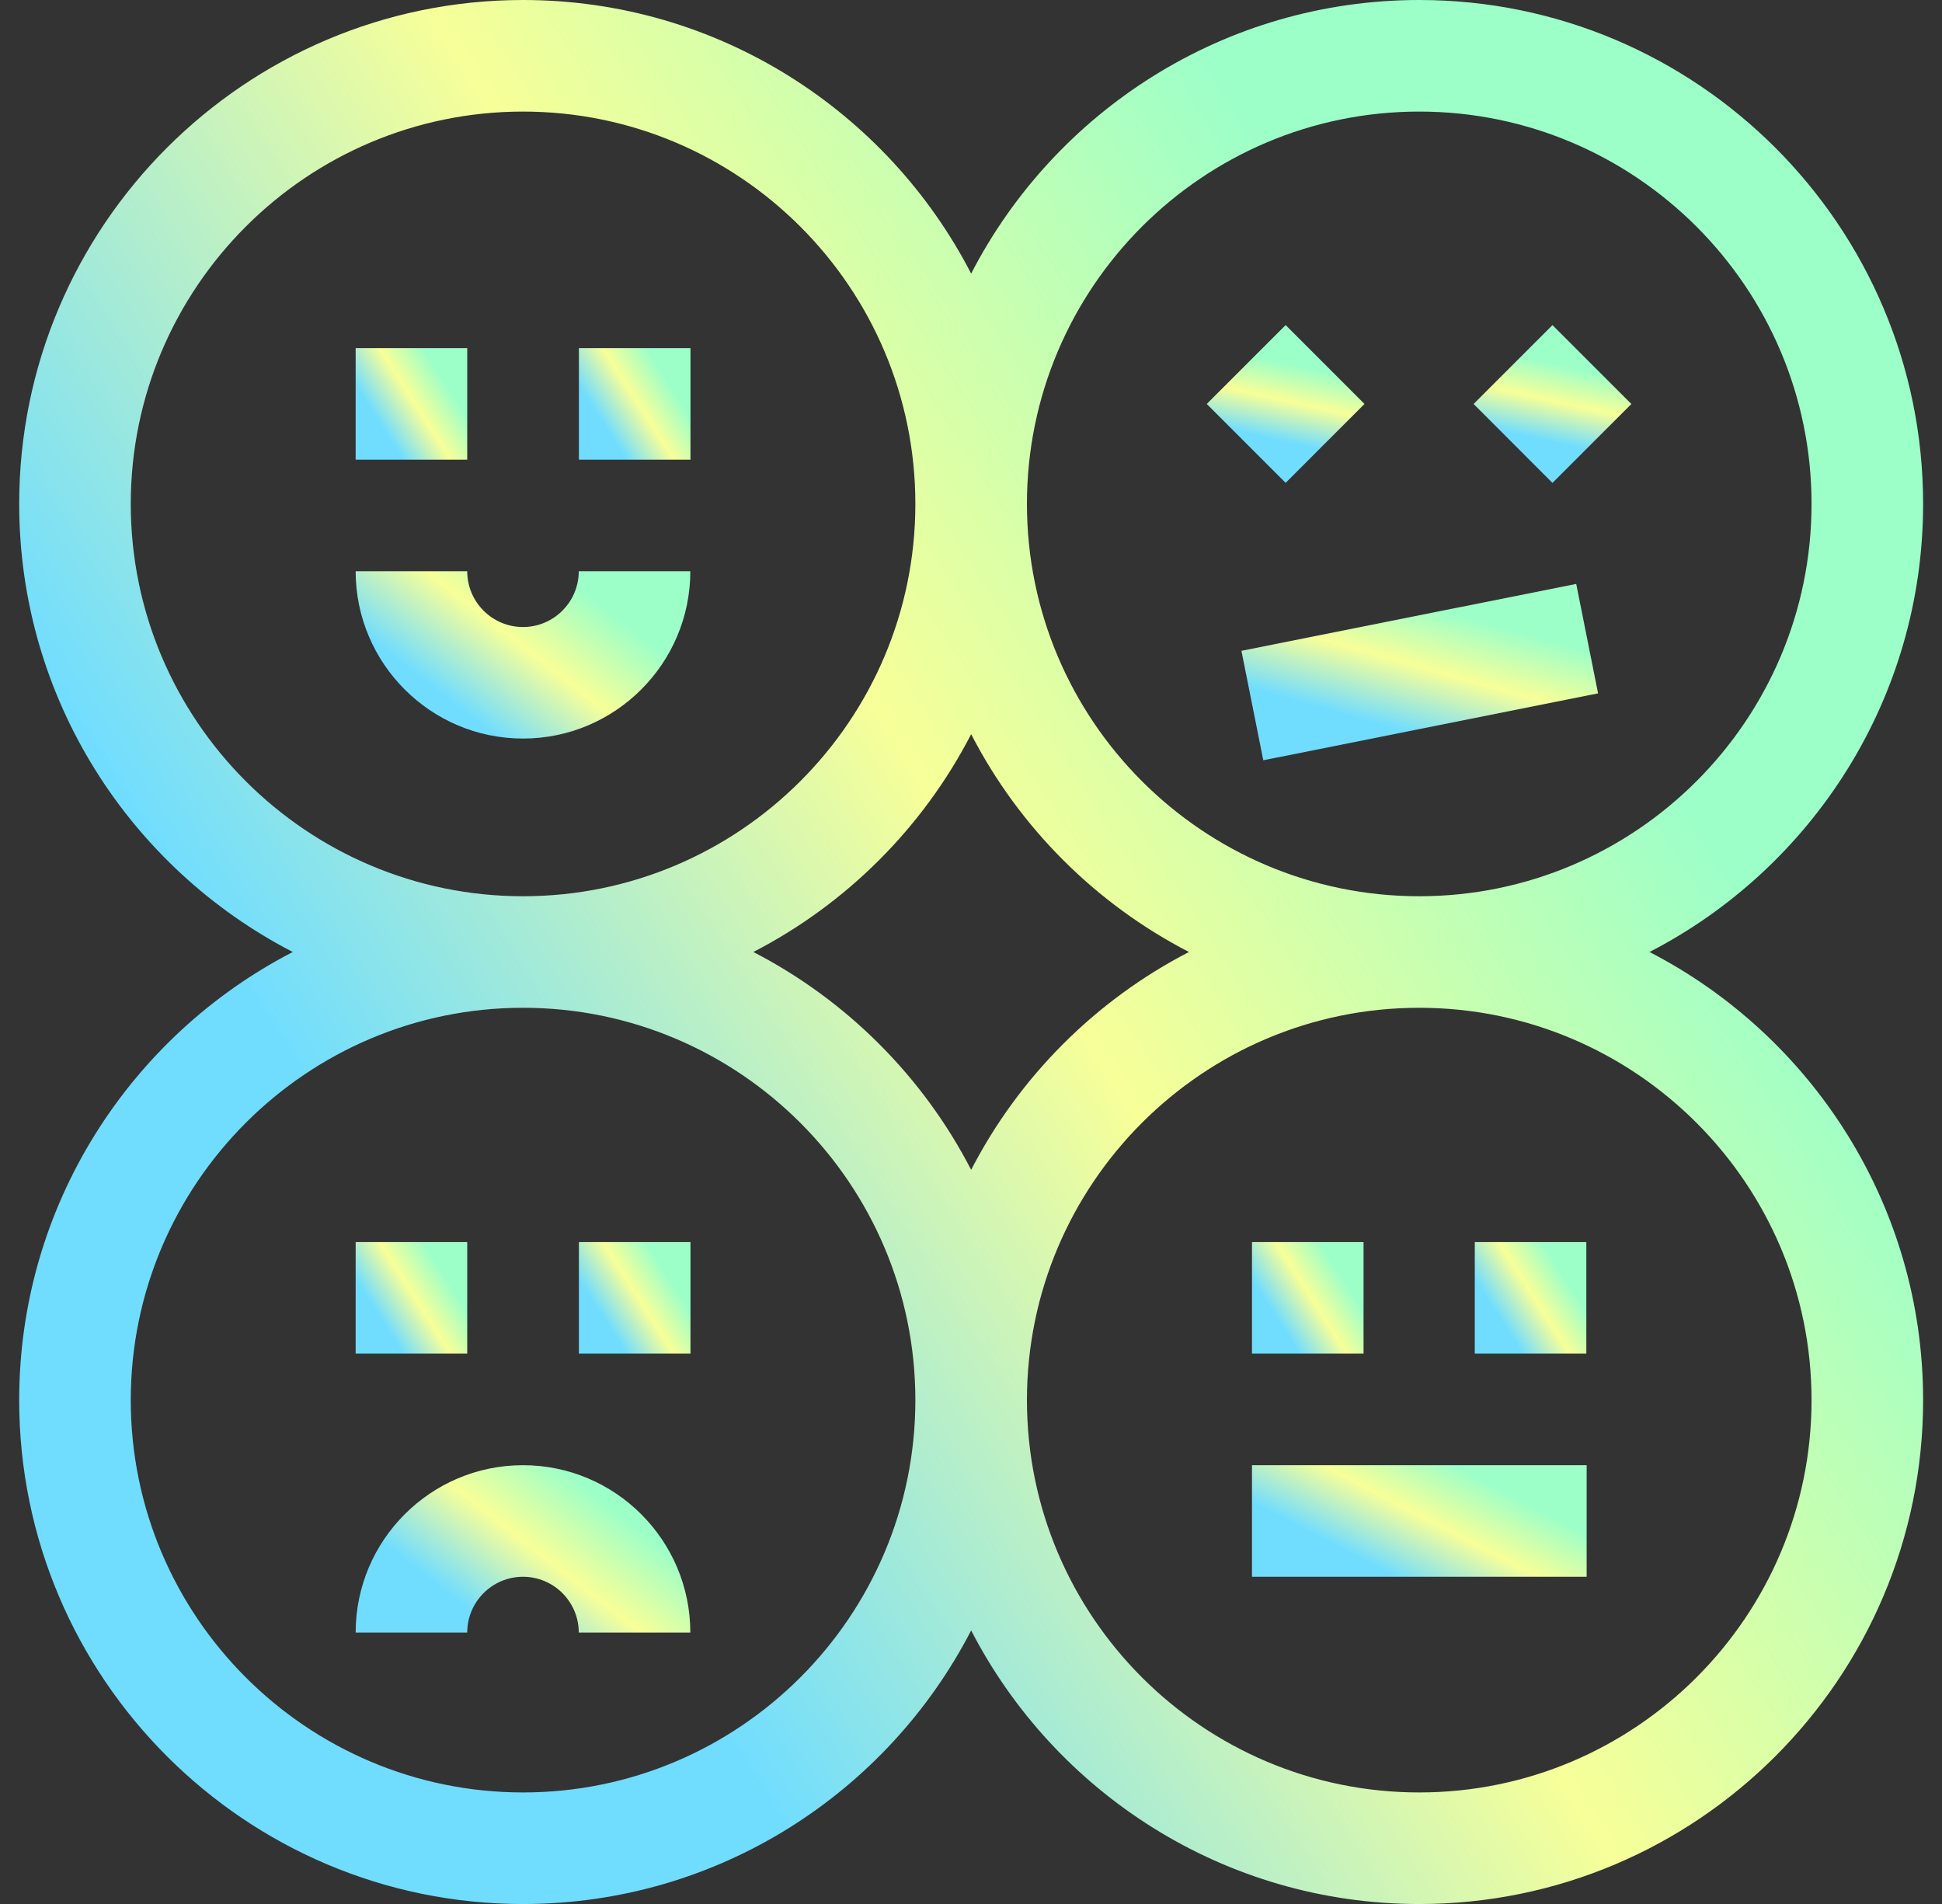
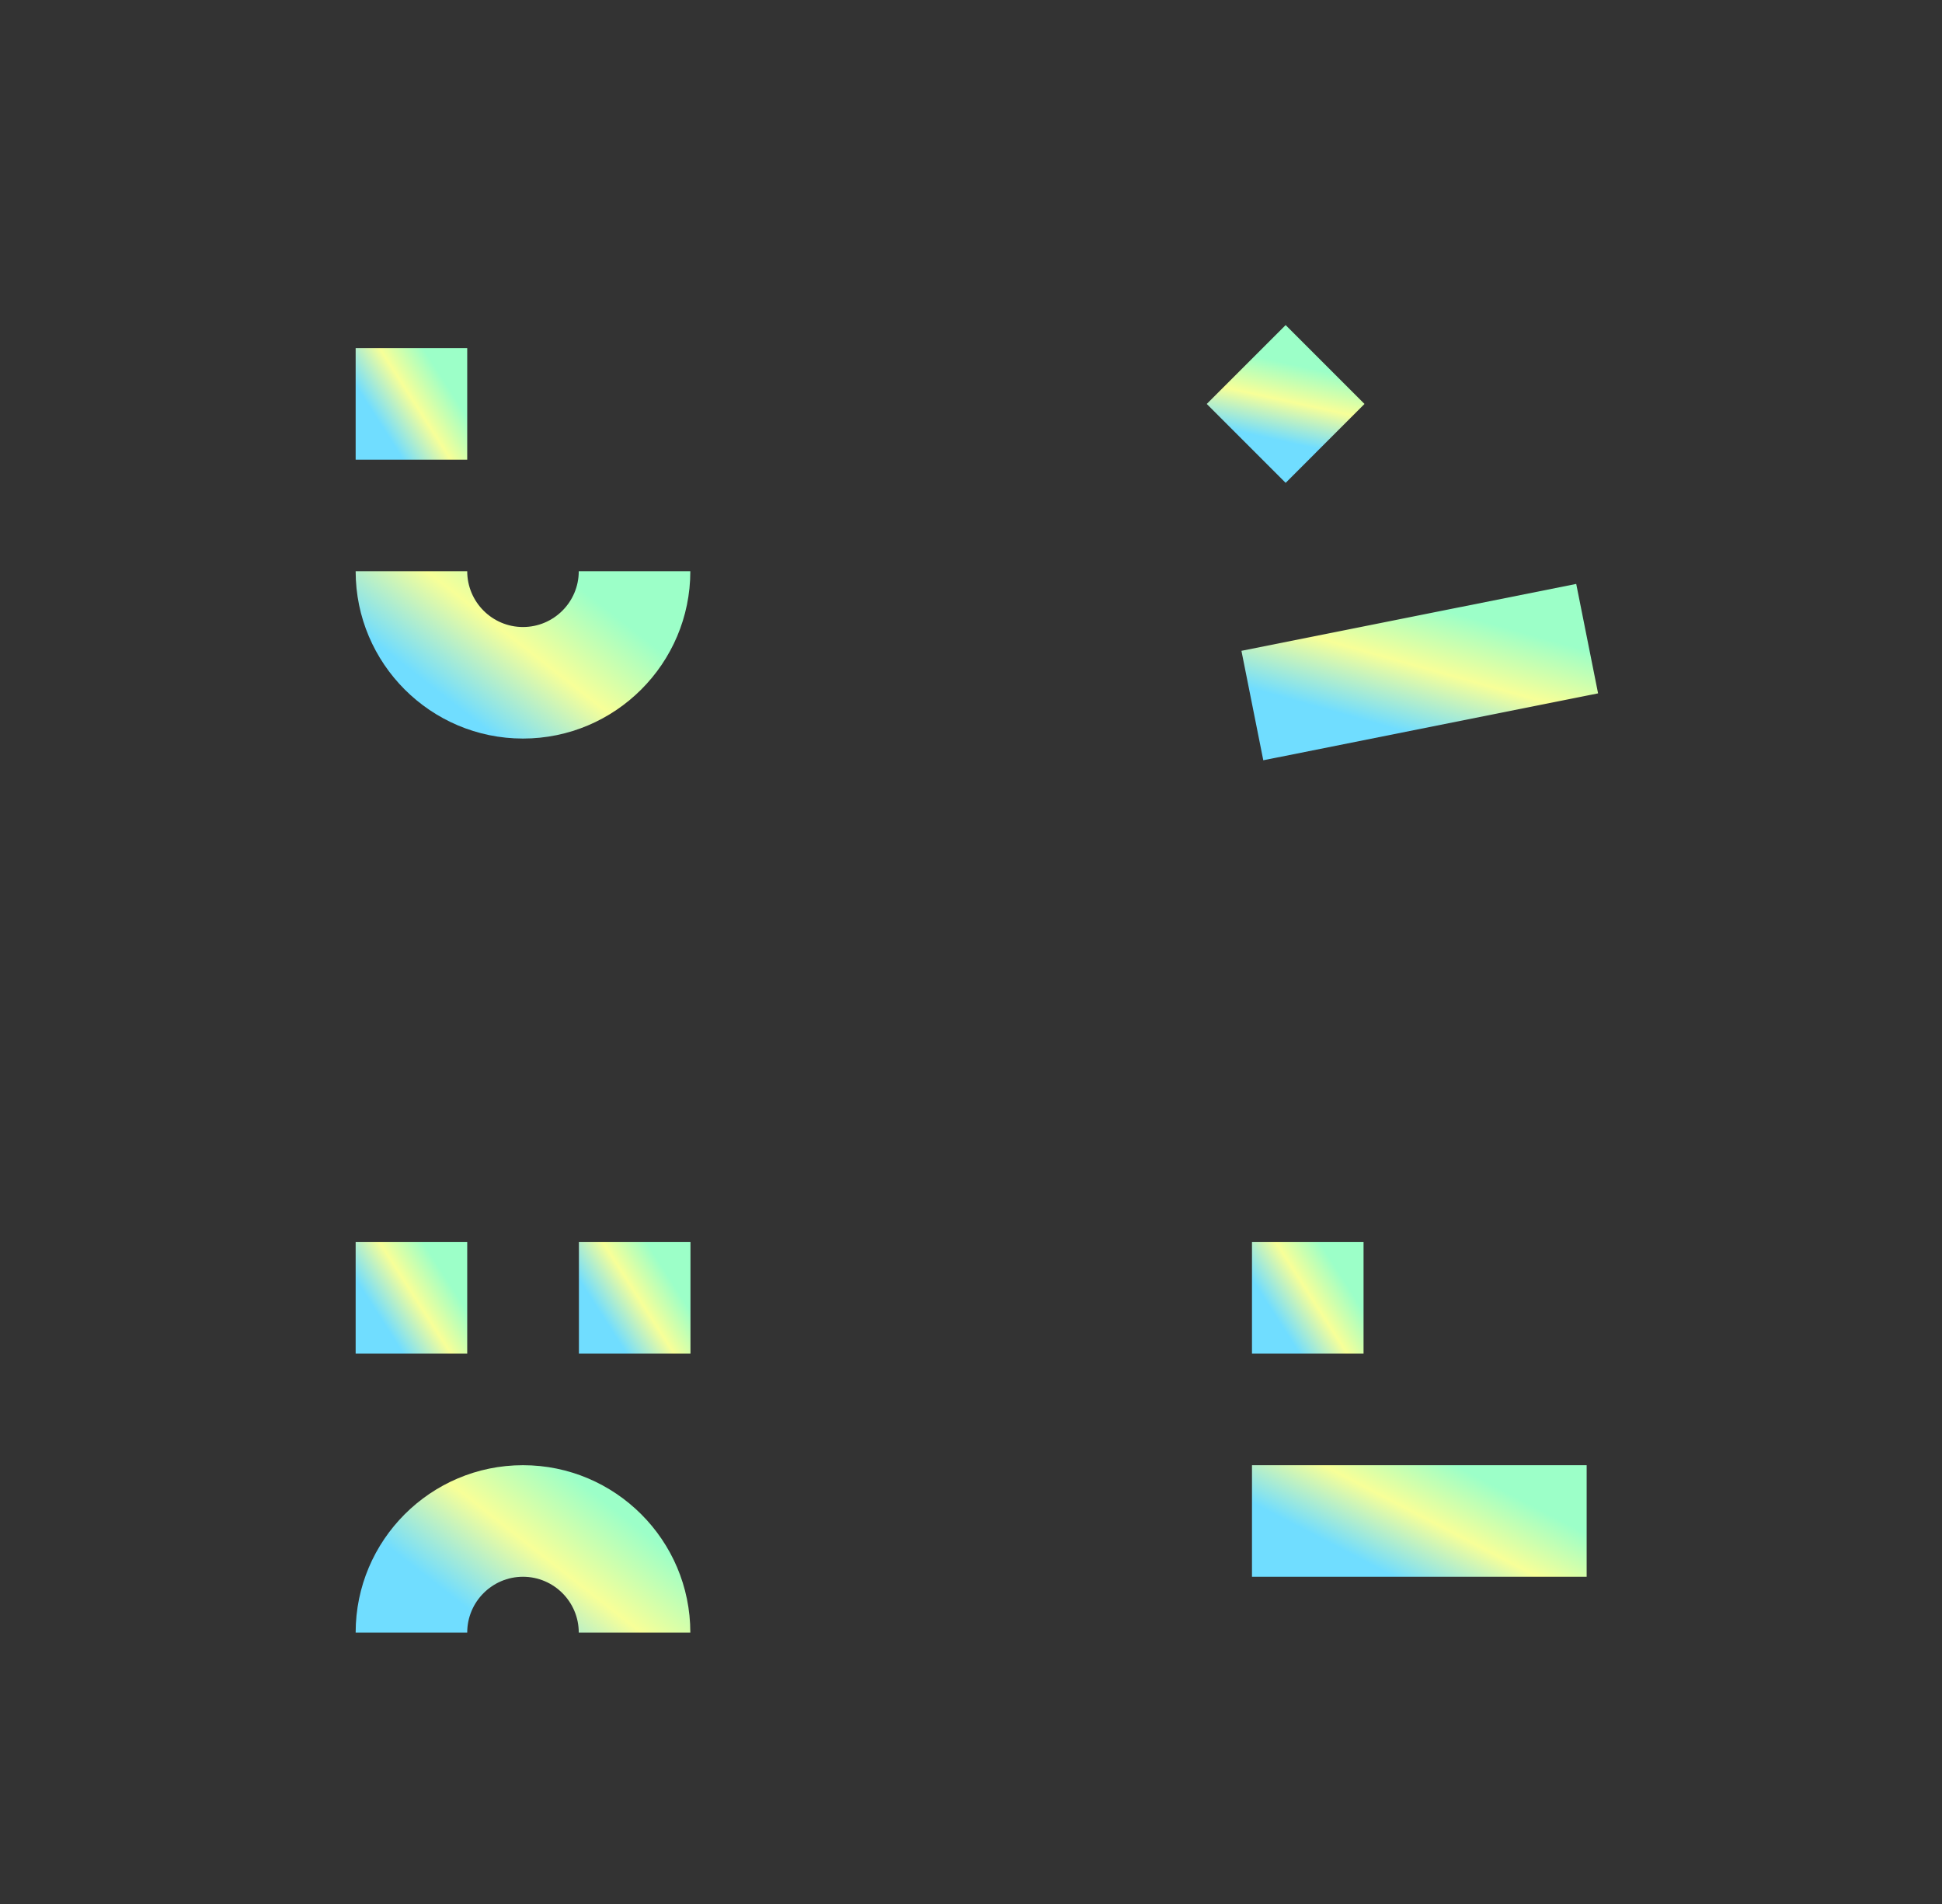
<svg xmlns="http://www.w3.org/2000/svg" width="51" height="50" viewBox="0 0 51 50" fill="none">
  <rect x="0" y="0" width="51" height="50" fill="#333333" stroke="none" />
  <path d="M9.34 9.142H12.27V12.071H9.34V9.142Z" fill="url(#paint0_linear_1203_53533)" />
-   <path d="M15.203 9.142H18.133V12.071H15.203V9.142Z" fill="url(#paint1_linear_1203_53533)" />
  <path d="M13.734 16.466C12.927 16.466 12.27 15.809 12.27 15.001H9.34C9.34 17.424 11.311 19.395 13.734 19.395C16.157 19.395 18.129 17.424 18.129 15.001H15.199C15.199 15.809 14.542 16.466 13.734 16.466Z" fill="url(#paint2_linear_1203_53533)" />
  <path d="M9.34 32.618H12.27V35.547H9.34V32.618Z" fill="url(#paint3_linear_1203_53533)" />
  <path d="M15.203 32.618H18.133V35.547H15.203V32.618Z" fill="url(#paint4_linear_1203_53533)" />
  <path d="M13.734 38.477C11.311 38.477 9.34 40.448 9.34 42.872H12.27C12.27 42.064 12.927 41.407 13.734 41.407C14.542 41.407 15.199 42.064 15.199 42.872H18.129C18.129 40.448 16.157 38.477 13.734 38.477Z" fill="url(#paint5_linear_1203_53533)" />
  <path d="M31.691 10.608L33.763 8.537L35.834 10.608L33.763 12.68L31.691 10.608Z" fill="url(#paint6_linear_1203_53533)" />
-   <path d="M38.699 10.609L40.77 8.538L42.842 10.609L40.77 12.681L38.699 10.609Z" fill="url(#paint7_linear_1203_53533)" />
  <path d="M32.602 17.091L41.394 15.334L41.968 18.208L33.176 19.965L32.602 17.091Z" fill="url(#paint8_linear_1203_53533)" />
-   <path d="M43.319 25C47.582 22.801 50.504 18.352 50.504 13.233C50.504 5.937 44.568 0 37.272 0C32.153 0 27.704 2.922 25.504 7.185C23.304 2.922 18.855 0 13.736 0C6.44 0 0.504 5.937 0.504 13.233C0.504 18.352 3.426 22.801 7.689 25C3.426 27.2 0.504 31.649 0.504 36.768C0.504 44.065 6.44 50.001 13.736 50.001C18.855 50.001 23.304 47.079 25.504 42.816C27.704 47.079 32.153 50.001 37.272 50.001C44.568 50.001 50.504 44.065 50.504 36.768C50.504 31.649 47.582 27.2 43.319 25ZM37.272 2.93C42.952 2.93 47.574 7.552 47.574 13.233C47.574 18.914 42.952 23.536 37.272 23.536C31.59 23.536 26.969 18.914 26.969 13.233C26.969 7.552 31.59 2.93 37.272 2.93ZM31.224 25C28.774 26.265 26.768 28.271 25.504 30.721C24.24 28.271 22.233 26.265 19.784 25C22.233 23.736 24.24 21.73 25.504 19.28C26.768 21.73 28.774 23.736 31.224 25ZM3.434 13.233C3.434 7.552 8.055 2.93 13.736 2.93C19.417 2.93 24.039 7.552 24.039 13.233C24.039 18.914 19.417 23.536 13.736 23.536C8.055 23.536 3.434 18.914 3.434 13.233ZM13.736 47.071C8.055 47.071 3.434 42.449 3.434 36.768C3.434 31.087 8.055 26.465 13.736 26.465C19.417 26.465 24.039 31.087 24.039 36.768C24.039 42.449 19.417 47.071 13.736 47.071ZM37.272 47.071C31.59 47.071 26.969 42.449 26.969 36.768C26.969 31.087 31.59 26.465 37.272 26.465C42.952 26.465 47.574 31.087 47.574 36.768C47.574 42.449 42.952 47.071 37.272 47.071Z" fill="url(#paint9_linear_1203_53533)" />
  <path d="M32.879 32.618H35.809V35.547H32.879V32.618Z" fill="url(#paint10_linear_1203_53533)" />
-   <path d="M38.73 32.618H41.66V35.547H38.73V32.618Z" fill="url(#paint11_linear_1203_53533)" />
  <path d="M32.879 38.477H41.668V41.407H32.879V38.477Z" fill="url(#paint12_linear_1203_53533)" />
  <defs>
    <linearGradient id="paint0_linear_1203_53533" x1="11.407" y1="9.594" x2="9.699" y2="10.689" gradientUnits="userSpaceOnUse">
      <stop stop-color="#9CFFC8" />
      <stop offset="0.479" stop-color="#F7FF98" />
      <stop offset="1" stop-color="#70DDFF" />
    </linearGradient>
    <linearGradient id="paint1_linear_1203_53533" x1="17.271" y1="9.594" x2="15.562" y2="10.689" gradientUnits="userSpaceOnUse">
      <stop stop-color="#9CFFC8" />
      <stop offset="0.479" stop-color="#F7FF98" />
      <stop offset="1" stop-color="#70DDFF" />
    </linearGradient>
    <linearGradient id="paint2_linear_1203_53533" x1="15.542" y1="15.68" x2="12.806" y2="19.186" gradientUnits="userSpaceOnUse">
      <stop stop-color="#9CFFC8" />
      <stop offset="0.479" stop-color="#F7FF98" />
      <stop offset="1" stop-color="#70DDFF" />
    </linearGradient>
    <linearGradient id="paint3_linear_1203_53533" x1="11.407" y1="33.07" x2="9.699" y2="34.165" gradientUnits="userSpaceOnUse">
      <stop stop-color="#9CFFC8" />
      <stop offset="0.479" stop-color="#F7FF98" />
      <stop offset="1" stop-color="#70DDFF" />
    </linearGradient>
    <linearGradient id="paint4_linear_1203_53533" x1="17.271" y1="33.07" x2="15.562" y2="34.165" gradientUnits="userSpaceOnUse">
      <stop stop-color="#9CFFC8" />
      <stop offset="0.479" stop-color="#F7FF98" />
      <stop offset="1" stop-color="#70DDFF" />
    </linearGradient>
    <linearGradient id="paint5_linear_1203_53533" x1="15.542" y1="39.156" x2="12.806" y2="42.662" gradientUnits="userSpaceOnUse">
      <stop stop-color="#9CFFC8" />
      <stop offset="0.479" stop-color="#F7FF98" />
      <stop offset="1" stop-color="#70DDFF" />
    </linearGradient>
    <linearGradient id="paint6_linear_1203_53533" x1="33.473" y1="9.467" x2="33.039" y2="11.448" gradientUnits="userSpaceOnUse">
      <stop stop-color="#9CFFC8" />
      <stop offset="0.479" stop-color="#F7FF98" />
      <stop offset="1" stop-color="#70DDFF" />
    </linearGradient>
    <linearGradient id="paint7_linear_1203_53533" x1="40.481" y1="9.468" x2="40.047" y2="11.449" gradientUnits="userSpaceOnUse">
      <stop stop-color="#9CFFC8" />
      <stop offset="0.479" stop-color="#F7FF98" />
      <stop offset="1" stop-color="#70DDFF" />
    </linearGradient>
    <linearGradient id="paint8_linear_1203_53533" x1="38.895" y1="16.295" x2="37.986" y2="19.521" gradientUnits="userSpaceOnUse">
      <stop stop-color="#9CFFC8" />
      <stop offset="0.479" stop-color="#F7FF98" />
      <stop offset="1" stop-color="#70DDFF" />
    </linearGradient>
    <linearGradient id="paint9_linear_1203_53533" x1="35.788" y1="7.728" x2="6.633" y2="26.402" gradientUnits="userSpaceOnUse">
      <stop stop-color="#9CFFC8" />
      <stop offset="0.479" stop-color="#F7FF98" />
      <stop offset="1" stop-color="#70DDFF" />
    </linearGradient>
    <linearGradient id="paint10_linear_1203_53533" x1="34.946" y1="33.07" x2="33.238" y2="34.165" gradientUnits="userSpaceOnUse">
      <stop stop-color="#9CFFC8" />
      <stop offset="0.479" stop-color="#F7FF98" />
      <stop offset="1" stop-color="#70DDFF" />
    </linearGradient>
    <linearGradient id="paint11_linear_1203_53533" x1="40.798" y1="33.07" x2="39.09" y2="34.165" gradientUnits="userSpaceOnUse">
      <stop stop-color="#9CFFC8" />
      <stop offset="0.479" stop-color="#F7FF98" />
      <stop offset="1" stop-color="#70DDFF" />
    </linearGradient>
    <linearGradient id="paint12_linear_1203_53533" x1="39.081" y1="38.93" x2="37.541" y2="41.889" gradientUnits="userSpaceOnUse">
      <stop stop-color="#9CFFC8" />
      <stop offset="0.479" stop-color="#F7FF98" />
      <stop offset="1" stop-color="#70DDFF" />
    </linearGradient>
  </defs>
</svg>